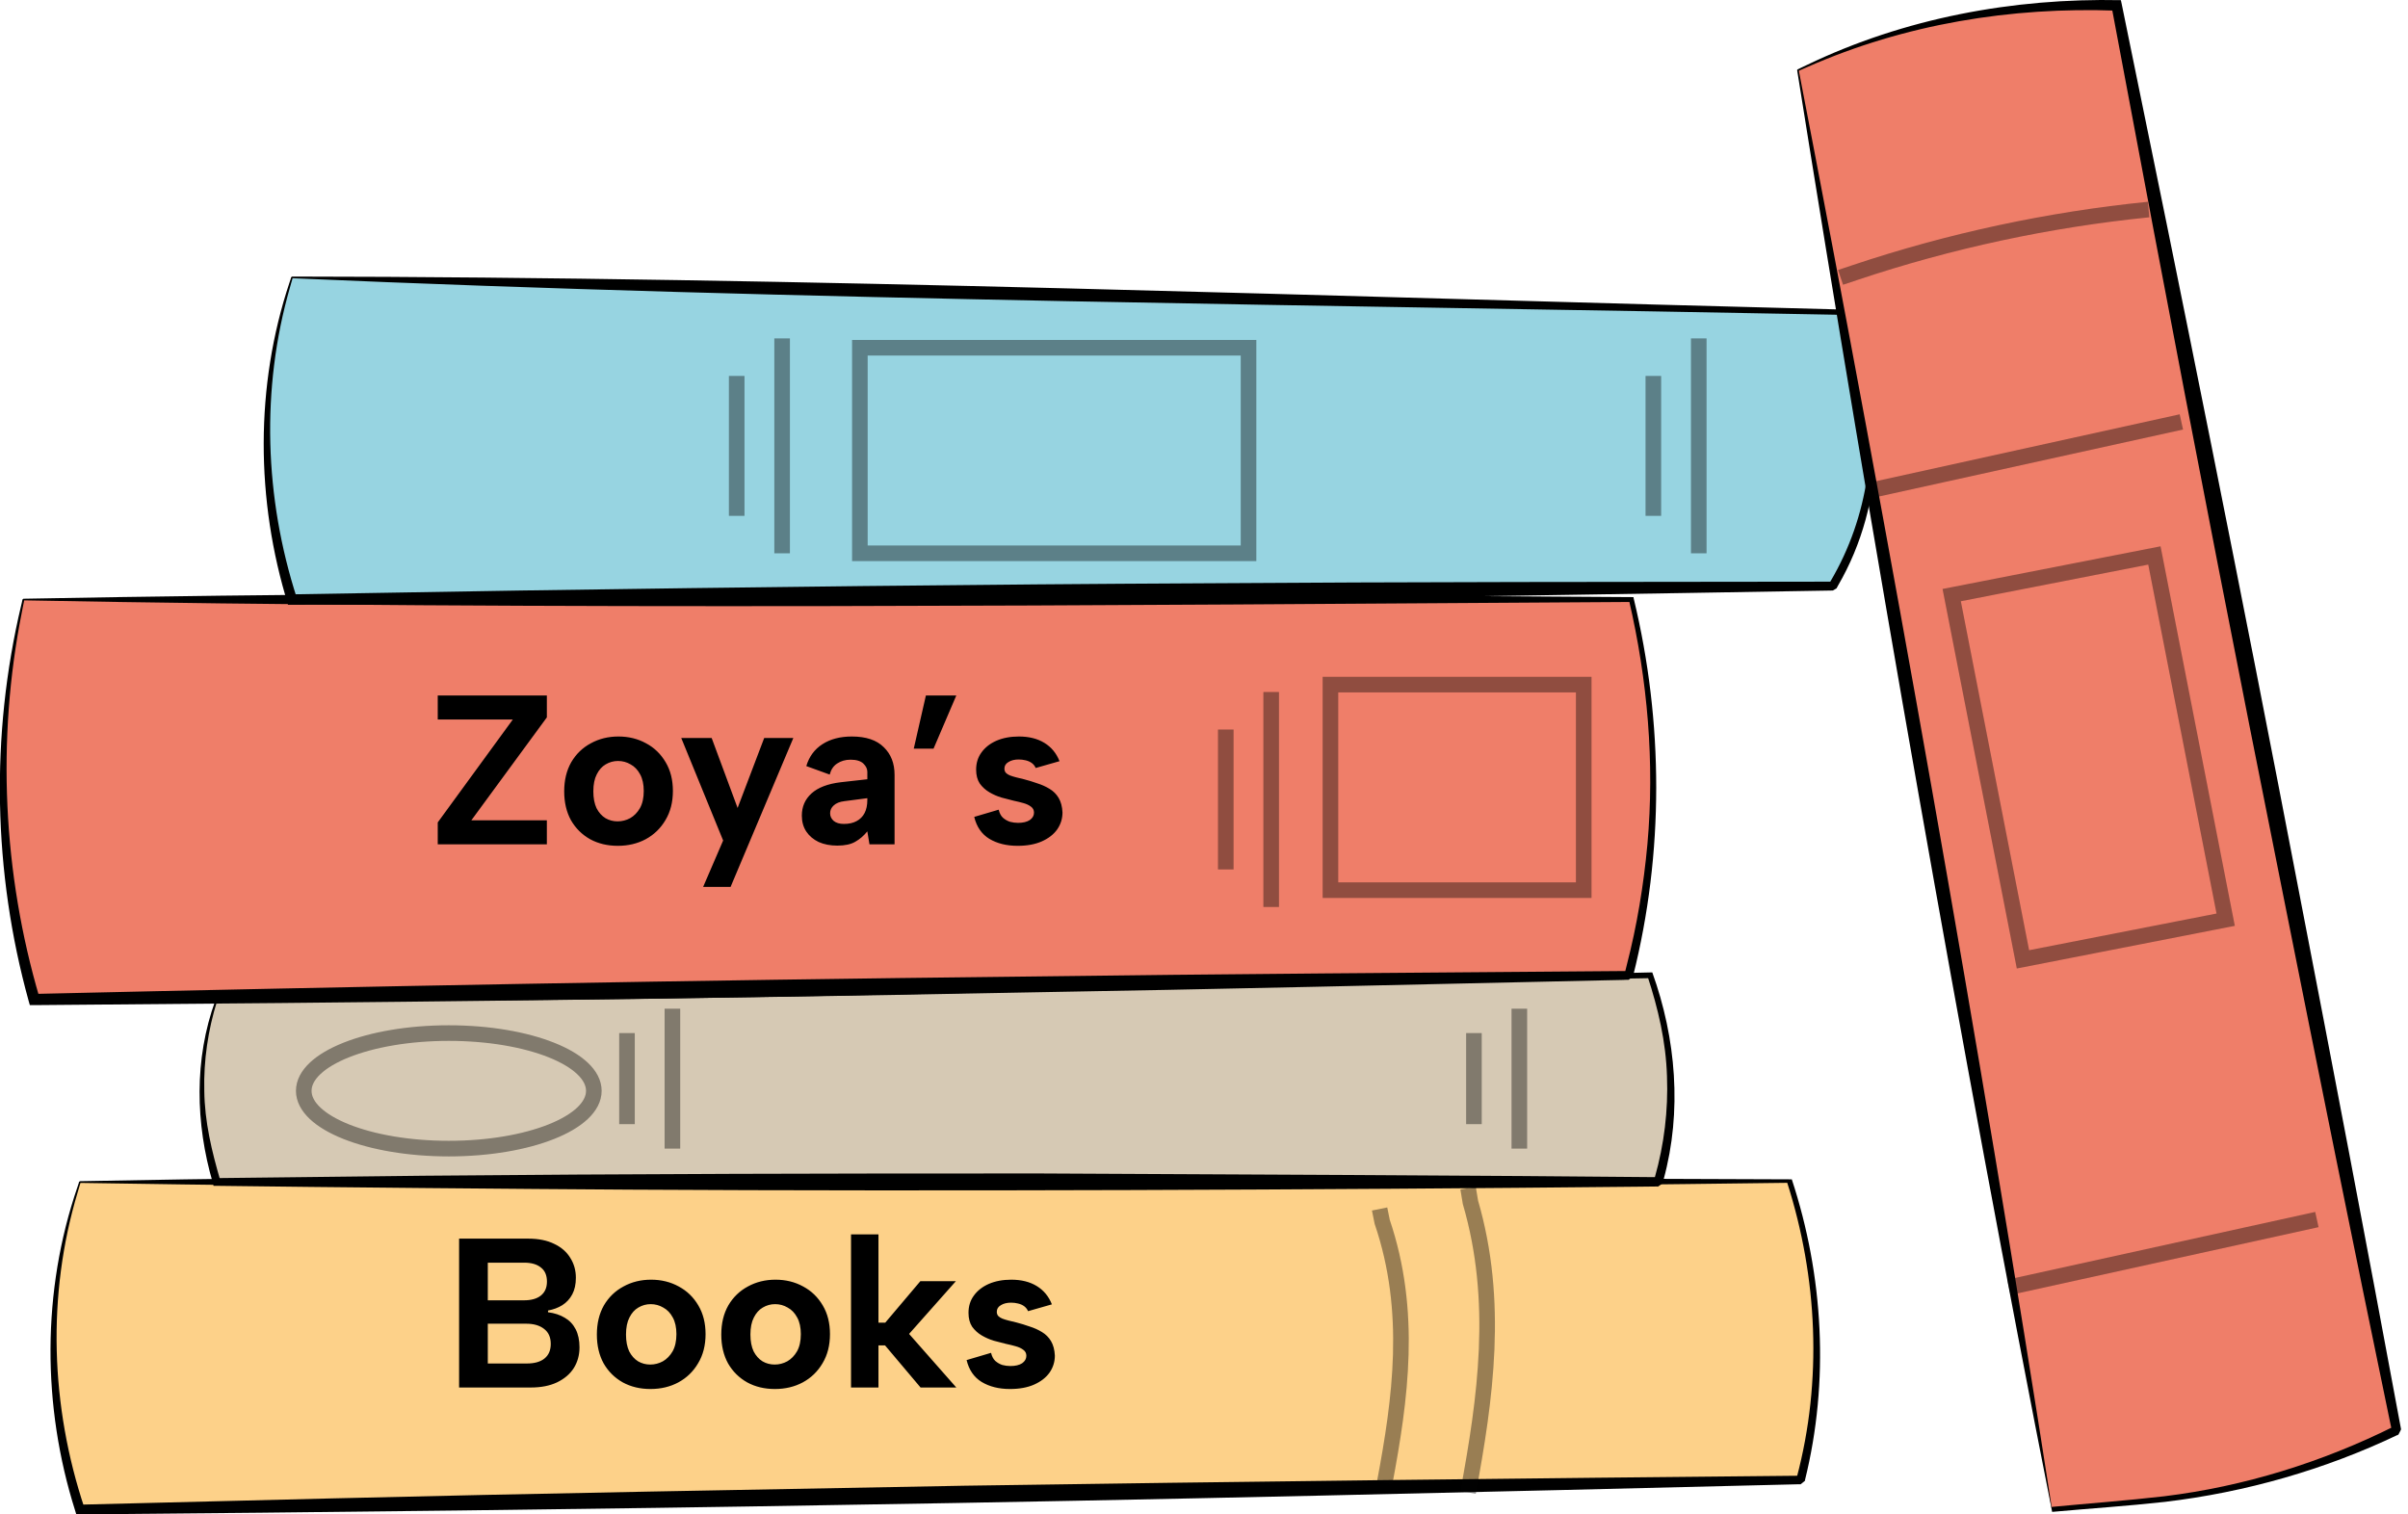
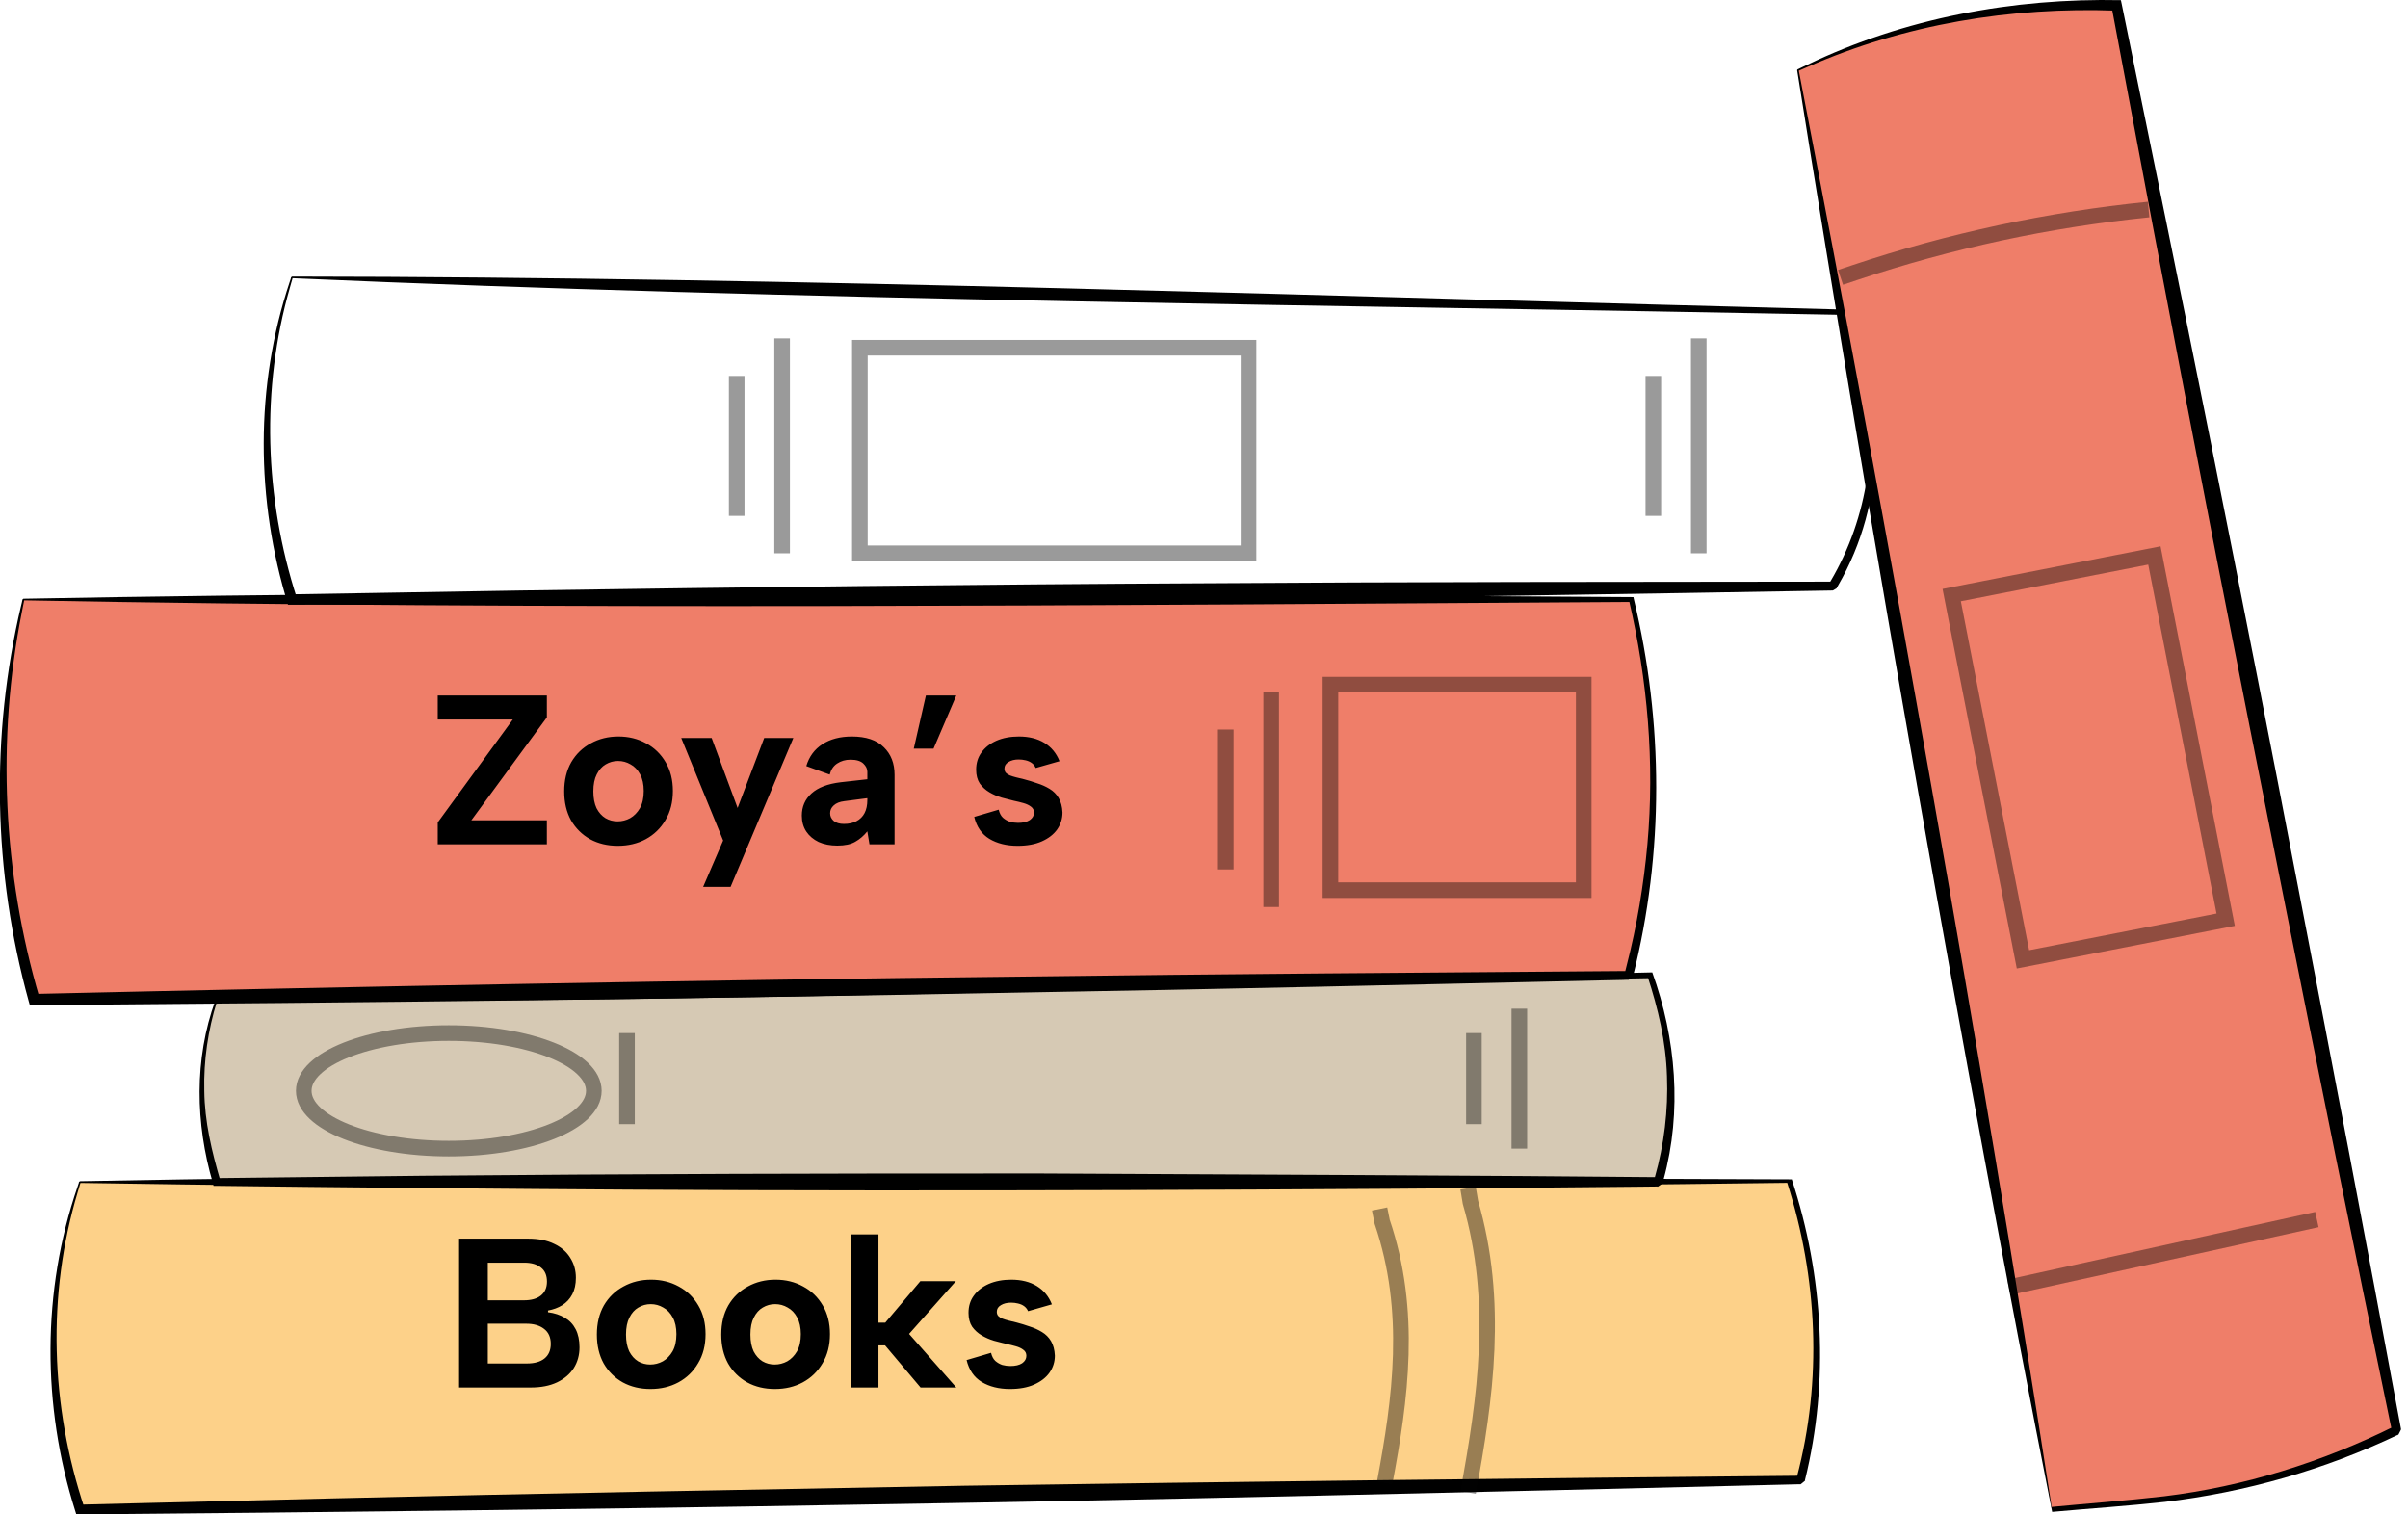
<svg xmlns="http://www.w3.org/2000/svg" width="159" height="100" viewBox="0 0 159 100" fill="none">
-   <path d="M5.274 78.055H118.183L118.655 79.713C120.319 85.594 120.405 91.807 118.897 97.73L5.274 99.678L4.893 98.38C2.946 91.721 3.08 84.633 5.274 78.055Z" fill="#FDD189" />
+   <path d="M5.274 78.055H118.183L118.655 79.713C120.319 85.594 120.405 91.807 118.897 97.73L5.274 99.678C2.946 91.721 3.08 84.633 5.274 78.055Z" fill="#FDD189" />
  <path d="M5.274 78.002C42.108 77.283 81.532 77.787 118.312 77.879C120.405 84.237 120.802 91.217 119.181 97.746V97.779C119.412 97.596 118.843 98.068 118.892 98.015H118.763C98.557 98.514 75.582 99.066 55.376 99.383C40.509 99.646 20.152 99.882 5.285 100.005H5.038L4.968 99.775C2.774 92.859 2.758 85.245 5.119 78.372L5.172 78.211L5.199 78.131L5.21 78.088V78.066L5.221 78.055C5.221 78.055 5.172 78.082 5.274 78.007V78.002ZM5.274 78.109C5.376 78.039 5.301 78.093 5.323 78.077V78.093L5.312 78.115L5.301 78.157L5.274 78.238L5.226 78.404L5.129 78.732C3.085 85.524 3.337 92.88 5.58 99.592L5.269 99.362L21.961 98.948C34.022 98.648 51.69 98.331 63.698 98.111C80.942 97.848 101.653 97.612 118.875 97.451C118.951 97.409 118.377 97.843 118.623 97.645V97.612L118.645 97.548C120.335 91.168 120.013 84.381 118.012 78.109C82.326 78.576 41.732 78.705 5.269 78.115L5.274 78.109Z" fill="black" />
  <path d="M14.31 65.999L108.966 64.406L109.363 65.688C110.608 69.712 110.656 74.01 109.497 78.055H14.31L13.924 76.575C13.017 73.087 13.151 69.412 14.31 65.999Z" fill="#D6C9B4" />
  <path d="M14.31 65.946C29.569 65.366 46.363 64.98 61.633 64.733C77.455 64.503 93.283 64.61 109.1 64.213C110.667 68.559 111.08 73.393 109.846 77.889L109.792 78.099V78.125C109.851 78.093 109.229 78.544 109.476 78.351C109.143 78.351 108.387 78.361 108.038 78.367C87.424 78.576 62.105 78.678 41.572 78.56C34.79 78.522 21.092 78.399 14.305 78.308H14.101L14.053 78.115C12.904 74.203 12.813 69.932 14.219 66.069L14.235 66.026V66.005L14.246 65.994V65.984C14.246 65.984 14.197 66.016 14.299 65.946H14.31ZM14.31 66.053C14.412 65.984 14.337 66.037 14.358 66.021V66.043L14.348 66.064L14.332 66.112C13.736 68.017 13.441 70.029 13.489 72.025C13.511 74.075 13.983 76.028 14.557 77.991L14.31 77.798L27.944 77.642C41.164 77.519 55.699 77.481 68.844 77.492C77.504 77.53 100.886 77.642 109.272 77.734C109.884 75.577 110.157 73.323 110.071 71.075C110.002 68.806 109.492 66.617 108.784 64.46L108.966 64.594C77.541 65.12 45.757 66.316 14.31 66.053Z" fill="black" />
  <path d="M1.552 39.591H107.727L108.044 41.067C109.702 48.777 109.53 56.771 107.55 64.406L2.26 66L2.211 65.833C-0.198 57.276 -0.428 48.256 1.552 39.591Z" fill="#EF7E69" />
  <path d="M1.551 39.538C36.008 38.883 73.292 39.21 107.727 39.43H107.855L107.882 39.559C109.846 47.704 109.878 56.326 107.829 64.465C108.075 64.283 107.485 64.749 107.533 64.701H107.405L107.153 64.712L106.133 64.733C93.246 65.018 80.326 65.329 67.438 65.544C46.041 65.967 23.721 66.214 2.259 66.375H1.97L1.894 66.107C-0.456 57.619 -0.638 48.557 1.395 39.988L1.444 39.784L1.465 39.682L1.476 39.634V39.607L1.487 39.597C1.508 39.57 1.433 39.629 1.54 39.543L1.551 39.538ZM1.551 39.645C1.653 39.564 1.578 39.623 1.605 39.607C1.551 39.833 1.497 40.187 1.444 40.417C-0.23 48.836 0.188 57.678 2.613 65.903L2.254 65.635C23.732 65.141 46.009 64.723 67.427 64.492C80.782 64.315 94.174 64.229 107.528 64.122C107.603 64.079 107.024 64.529 107.271 64.32V64.288L107.292 64.229L107.415 63.735C108.091 61.117 108.531 58.445 108.778 55.752C109.261 50.359 108.789 44.908 107.56 39.623L107.721 39.752C73.292 39.967 35.992 40.299 1.546 39.645H1.551Z" fill="black" />
-   <path d="M19.273 18.317L121.902 20.619L122.541 22.384C124.494 27.777 123.936 33.764 121.017 38.701L19.273 39.586L18.903 38.277C17.063 31.731 17.191 24.788 19.273 18.312V18.317Z" fill="#97D4E1" />
  <path d="M19.279 18.264C52.775 18.291 88.465 19.6 121.913 20.448H122.031L122.074 20.566C124.59 26.333 124.569 33.158 121.366 38.668L121.307 38.776L121.28 38.829C121.167 38.899 121.516 38.711 121.022 38.996H120.996C108.655 39.21 91.963 39.478 79.559 39.613C65.045 39.811 48.949 39.876 34.35 39.924L19.279 39.935H19.021C16.886 33.04 16.832 25.496 19.123 18.634L19.177 18.473L19.203 18.393L19.214 18.35V18.328L19.225 18.317C19.225 18.317 19.171 18.344 19.279 18.269V18.264ZM19.279 18.371C19.381 18.296 19.305 18.355 19.327 18.339V18.355L19.316 18.377L19.305 18.419L19.284 18.5L19.236 18.661L19.145 18.983C17.218 25.673 17.465 32.885 19.601 39.495L19.273 39.248L34.339 38.996C48.965 38.776 65.002 38.588 79.543 38.518C91.969 38.427 108.639 38.422 121.012 38.411C120.534 38.69 120.888 38.475 120.786 38.529L120.813 38.481L120.872 38.379C123.362 34.167 124.134 28.984 122.916 24.235C122.627 23.028 122.16 21.864 121.741 20.678L121.902 20.796C88.46 20.142 52.732 19.847 19.273 18.371H19.279Z" fill="black" />
  <path d="M118.714 4.636L135.481 99.678L141.276 99.174C147.172 98.659 152.919 97.06 158.236 94.458L139.757 0.359H137.804C131.2 0.359 124.681 1.819 118.709 4.636H118.714Z" fill="#EF7E69" />
  <path d="M118.768 4.625C124.686 35.186 130.819 69.525 135.471 99.512C137.944 99.276 140.434 99.093 142.897 98.809C148.176 98.165 153.332 96.561 158.091 94.189C158.247 93.883 157.914 94.592 157.941 94.506V94.479L157.887 94.248L157.791 93.792C155.393 82.23 153.053 70.624 150.746 59.046C147.811 44.409 144.957 29.756 142.183 15.093L139.425 0.424L139.763 0.703C132.788 0.445 125.765 1.594 119.364 4.416C119.219 4.475 118.967 4.593 118.822 4.652L118.785 4.668L118.763 4.679H118.747C118.747 4.679 118.715 4.743 118.774 4.63L118.768 4.625ZM118.661 4.641C118.72 4.523 118.683 4.609 118.693 4.582H118.709L118.731 4.566L118.768 4.55L118.844 4.512L118.999 4.437L119.305 4.292C125.743 1.196 132.922 -0.139 140.042 0.011L140.101 0.29C144.066 19.562 148.101 39.57 151.792 58.842C154.035 70.431 156.256 82.064 158.408 93.674L158.494 94.13L158.537 94.361V94.388C158.585 94.329 158.215 95.032 158.36 94.737C153.509 97.054 148.278 98.546 142.945 99.179C140.461 99.453 137.987 99.614 135.503 99.839C129.483 69.332 123.608 35.648 118.666 4.641H118.661Z" fill="black" />
  <g opacity="0.4">
    <path d="M109.17 24.826V34.065" stroke="#020202" stroke-width="1.03" stroke-miterlimit="10" />
    <path d="M112.169 22.347V36.538" stroke="#020202" stroke-width="1.03" stroke-miterlimit="10" />
    <path d="M48.644 24.826V34.065" stroke="#020202" stroke-width="1.03" stroke-miterlimit="10" />
    <path d="M51.643 22.347V36.538" stroke="#020202" stroke-width="1.03" stroke-miterlimit="10" />
    <path d="M80.938 48.176V57.415" stroke="#020202" stroke-width="1.03" stroke-miterlimit="10" />
    <path d="M83.936 45.697V59.894" stroke="#020202" stroke-width="1.03" stroke-miterlimit="10" />
    <path d="M97.323 68.221V74.235" stroke="#020202" stroke-width="1.03" stroke-miterlimit="10" />
    <path d="M100.322 66.611V75.85" stroke="#020202" stroke-width="1.03" stroke-miterlimit="10" />
    <path d="M41.4 68.221V74.235" stroke="#020202" stroke-width="1.03" stroke-miterlimit="10" />
-     <path d="M44.399 66.611V75.85" stroke="#020202" stroke-width="1.03" stroke-miterlimit="10" />
    <path d="M82.44 22.964H56.777V36.538H82.44V22.964Z" stroke="#020202" stroke-width="1.03" stroke-miterlimit="10" />
    <path d="M104.573 45.209H87.849V58.783H104.573V45.209Z" stroke="#020202" stroke-width="1.03" stroke-miterlimit="10" />
    <path d="M29.634 75.85C34.923 75.85 39.211 74.142 39.211 72.036C39.211 69.929 34.923 68.221 29.634 68.221C24.345 68.221 20.057 69.929 20.057 72.036C20.057 74.142 24.345 75.85 29.634 75.85Z" stroke="#020202" stroke-width="1.03" stroke-miterlimit="10" />
-     <path d="M123.694 32.343L144.035 27.862" stroke="#020202" stroke-width="1.03" stroke-miterlimit="10" />
    <path d="M121.532 18.317L122.46 18.006C128.754 15.898 135.268 14.503 141.872 13.837" stroke="#020202" stroke-width="1.03" stroke-miterlimit="10" />
    <path d="M96.938 78.463L97.093 79.397C99.003 85.943 98.086 92.344 96.938 98.551" stroke="#020202" stroke-width="1.03" stroke-miterlimit="10" />
    <path d="M91.095 79.837L91.266 80.684C93.278 86.613 92.474 92.365 91.427 97.94" stroke="#020202" stroke-width="1.03" stroke-miterlimit="10" />
    <path d="M132.644 85.009L152.984 80.534" stroke="#020202" stroke-width="1.03" stroke-miterlimit="10" />
    <path d="M142.255 36.68L128.87 39.299L133.576 63.352L146.961 60.733L142.255 36.68Z" stroke="#020202" stroke-width="1.03" stroke-miterlimit="10" />
  </g>
  <path d="M36.109 47.373L31.123 54.17H36.109V55.757H28.904V54.31L33.862 47.513H28.904V45.926H36.109V47.373ZM40.794 55.855C40.11 55.855 39.501 55.71 38.968 55.42C38.434 55.12 38.013 54.704 37.704 54.17C37.404 53.627 37.254 52.99 37.254 52.26C37.254 51.52 37.409 50.879 37.718 50.336C38.036 49.793 38.467 49.376 39.01 49.086C39.553 48.786 40.161 48.636 40.836 48.636C41.51 48.636 42.118 48.786 42.661 49.086C43.205 49.376 43.635 49.793 43.953 50.336C44.272 50.87 44.431 51.502 44.431 52.232C44.431 52.971 44.267 53.613 43.94 54.156C43.621 54.699 43.186 55.12 42.633 55.42C42.09 55.71 41.477 55.855 40.794 55.855ZM40.779 54.24C41.07 54.24 41.346 54.17 41.608 54.029C41.87 53.88 42.086 53.66 42.254 53.369C42.423 53.07 42.507 52.691 42.507 52.232C42.507 51.792 42.427 51.427 42.268 51.136C42.109 50.837 41.898 50.617 41.636 50.476C41.383 50.327 41.107 50.252 40.808 50.252C40.517 50.252 40.246 50.327 39.993 50.476C39.75 50.617 39.553 50.837 39.403 51.136C39.253 51.427 39.178 51.801 39.178 52.26C39.178 52.7 39.249 53.07 39.389 53.369C39.539 53.66 39.736 53.88 39.979 54.029C40.222 54.17 40.489 54.24 40.779 54.24ZM50.46 48.735H52.384L48.241 58.566H46.429L47.749 55.504L44.983 48.735H46.991L48.704 53.355L50.46 48.735ZM57.411 55.757L57.27 54.9C57.036 55.191 56.77 55.42 56.47 55.588C56.18 55.757 55.786 55.841 55.29 55.841C54.822 55.841 54.41 55.762 54.054 55.602C53.708 55.434 53.436 55.205 53.24 54.914C53.043 54.615 52.945 54.264 52.945 53.861C52.945 53.271 53.156 52.784 53.577 52.4C54.008 52.007 54.654 51.759 55.515 51.656L57.27 51.459V50.968C57.27 50.771 57.181 50.589 57.004 50.42C56.826 50.252 56.545 50.167 56.161 50.167C55.824 50.167 55.529 50.252 55.276 50.42C55.033 50.579 54.869 50.823 54.785 51.15L53.24 50.589C53.427 49.961 53.783 49.479 54.307 49.142C54.831 48.805 55.477 48.636 56.245 48.636C57.181 48.636 57.884 48.871 58.352 49.339C58.829 49.797 59.068 50.406 59.068 51.164V55.757H57.411ZM57.27 52.709L55.754 52.906C55.445 52.943 55.211 53.037 55.051 53.187C54.892 53.327 54.813 53.501 54.813 53.706C54.813 53.903 54.892 54.072 55.051 54.212C55.211 54.343 55.435 54.409 55.726 54.409C56.053 54.409 56.33 54.348 56.554 54.226C56.788 54.104 56.966 53.926 57.088 53.692C57.21 53.458 57.27 53.168 57.27 52.822V52.709ZM60.336 49.437L61.137 45.926H63.145L61.642 49.437H60.336ZM65.943 53.468C65.999 53.702 66.093 53.88 66.224 54.001C66.365 54.123 66.519 54.212 66.688 54.268C66.865 54.315 67.043 54.339 67.221 54.339C67.549 54.339 67.806 54.278 67.994 54.156C68.181 54.025 68.275 53.861 68.275 53.664C68.275 53.496 68.209 53.365 68.078 53.271C67.947 53.168 67.778 53.089 67.572 53.032C67.376 52.976 67.165 52.925 66.94 52.878C66.688 52.812 66.416 52.742 66.126 52.667C65.845 52.583 65.578 52.466 65.325 52.316C65.072 52.166 64.862 51.974 64.693 51.74C64.534 51.497 64.454 51.193 64.454 50.827C64.454 50.387 64.572 50.008 64.806 49.69C65.04 49.362 65.367 49.105 65.789 48.917C66.219 48.73 66.716 48.636 67.277 48.636C67.942 48.636 68.504 48.777 68.963 49.058C69.421 49.339 69.754 49.741 69.96 50.266L68.387 50.715C68.331 50.584 68.246 50.476 68.134 50.392C68.022 50.308 67.886 50.247 67.727 50.209C67.577 50.172 67.422 50.153 67.263 50.153C66.992 50.153 66.767 50.209 66.589 50.322C66.411 50.425 66.322 50.57 66.322 50.757C66.322 50.87 66.355 50.963 66.421 51.038C66.486 51.104 66.575 51.16 66.688 51.207C66.809 51.253 66.945 51.295 67.095 51.333C67.254 51.37 67.427 51.413 67.614 51.459C67.905 51.534 68.195 51.623 68.485 51.726C68.785 51.82 69.056 51.942 69.3 52.091C69.553 52.241 69.754 52.443 69.904 52.695C70.053 52.948 70.138 53.266 70.156 53.65C70.156 54.062 70.039 54.437 69.805 54.774C69.571 55.102 69.234 55.364 68.794 55.56C68.354 55.757 67.82 55.855 67.193 55.855C66.463 55.855 65.84 55.701 65.325 55.392C64.82 55.083 64.487 54.601 64.328 53.945L65.943 53.468Z" fill="black" />
  <path d="M36.115 84.632C36.115 84.22 35.984 83.911 35.721 83.706C35.459 83.49 35.09 83.382 34.612 83.382H32.21V85.868H34.598C35.075 85.868 35.445 85.765 35.707 85.559C35.979 85.344 36.115 85.035 36.115 84.632ZM30.314 91.626V81.795H34.879C35.562 81.795 36.138 81.912 36.606 82.147C37.074 82.371 37.425 82.68 37.66 83.073C37.903 83.457 38.025 83.893 38.025 84.38C38.025 84.81 37.945 85.175 37.786 85.475C37.627 85.775 37.407 86.013 37.126 86.191C36.854 86.36 36.541 86.477 36.185 86.542V86.655C36.616 86.711 36.985 86.833 37.294 87.02C37.603 87.198 37.842 87.451 38.011 87.778C38.179 88.106 38.264 88.504 38.264 88.972C38.264 89.487 38.137 89.946 37.884 90.348C37.632 90.742 37.262 91.055 36.775 91.289C36.297 91.514 35.721 91.626 35.047 91.626H30.314ZM32.21 90.04H34.794C35.291 90.04 35.675 89.932 35.946 89.716C36.227 89.492 36.367 89.169 36.367 88.747C36.367 88.307 36.218 87.975 35.918 87.75C35.628 87.525 35.239 87.413 34.752 87.413H32.21V90.04ZM42.95 91.725C42.267 91.725 41.658 91.58 41.124 91.289C40.591 90.99 40.169 90.573 39.861 90.04C39.561 89.496 39.411 88.86 39.411 88.129C39.411 87.39 39.566 86.748 39.874 86.205C40.193 85.662 40.623 85.246 41.167 84.955C41.71 84.656 42.318 84.506 42.992 84.506C43.666 84.506 44.275 84.656 44.818 84.955C45.361 85.246 45.792 85.662 46.11 86.205C46.428 86.739 46.588 87.371 46.588 88.101C46.588 88.841 46.424 89.482 46.096 90.025C45.778 90.569 45.342 90.99 44.79 91.289C44.247 91.58 43.634 91.725 42.95 91.725ZM42.936 90.11C43.226 90.11 43.503 90.04 43.765 89.899C44.027 89.749 44.242 89.529 44.411 89.239C44.579 88.939 44.664 88.56 44.664 88.101C44.664 87.661 44.584 87.296 44.425 87.006C44.266 86.706 44.055 86.486 43.793 86.346C43.54 86.196 43.264 86.121 42.964 86.121C42.674 86.121 42.403 86.196 42.15 86.346C41.906 86.486 41.71 86.706 41.56 87.006C41.41 87.296 41.335 87.671 41.335 88.129C41.335 88.57 41.405 88.939 41.546 89.239C41.696 89.529 41.892 89.749 42.136 89.899C42.379 90.04 42.646 90.11 42.936 90.11ZM51.166 91.725C50.482 91.725 49.873 91.58 49.34 91.289C48.806 90.99 48.385 90.573 48.076 90.04C47.776 89.496 47.626 88.86 47.626 88.129C47.626 87.39 47.781 86.748 48.09 86.205C48.408 85.662 48.839 85.246 49.382 84.955C49.925 84.656 50.534 84.506 51.208 84.506C51.882 84.506 52.49 84.656 53.033 84.955C53.577 85.246 54.007 85.662 54.326 86.205C54.644 86.739 54.803 87.371 54.803 88.101C54.803 88.841 54.639 89.482 54.312 90.025C53.993 90.569 53.558 90.99 53.005 91.289C52.462 91.58 51.849 91.725 51.166 91.725ZM51.152 90.11C51.442 90.11 51.718 90.04 51.98 89.899C52.242 89.749 52.458 89.529 52.626 89.239C52.795 88.939 52.879 88.56 52.879 88.101C52.879 87.661 52.799 87.296 52.64 87.006C52.481 86.706 52.27 86.486 52.008 86.346C51.755 86.196 51.479 86.121 51.18 86.121C50.889 86.121 50.618 86.196 50.365 86.346C50.122 86.486 49.925 86.706 49.775 87.006C49.625 87.296 49.55 87.671 49.55 88.129C49.55 88.57 49.621 88.939 49.761 89.239C49.911 89.529 50.108 89.749 50.351 89.899C50.594 90.04 50.861 90.11 51.152 90.11ZM56.193 81.515H58.005V87.343H58.454L60.771 84.604H63.117L60.027 88.087L63.145 91.626H60.785L58.44 88.846H58.005V91.626H56.193V81.515ZM65.439 89.337C65.495 89.571 65.589 89.749 65.72 89.871C65.861 89.993 66.015 90.082 66.183 90.138C66.361 90.185 66.539 90.208 66.717 90.208C67.045 90.208 67.302 90.147 67.49 90.025C67.677 89.894 67.77 89.731 67.77 89.534C67.77 89.365 67.705 89.234 67.574 89.141C67.443 89.038 67.274 88.958 67.068 88.902C66.872 88.846 66.661 88.794 66.436 88.747C66.183 88.682 65.912 88.612 65.622 88.537C65.341 88.452 65.074 88.335 64.821 88.186C64.568 88.036 64.358 87.844 64.189 87.61C64.03 87.366 63.95 87.062 63.95 86.697C63.95 86.257 64.067 85.878 64.302 85.559C64.536 85.232 64.863 84.974 65.285 84.787C65.715 84.6 66.212 84.506 66.773 84.506C67.438 84.506 68 84.646 68.459 84.927C68.917 85.208 69.25 85.611 69.456 86.135L67.883 86.585C67.827 86.454 67.742 86.346 67.63 86.261C67.518 86.177 67.382 86.116 67.223 86.079C67.073 86.041 66.918 86.023 66.759 86.023C66.488 86.023 66.263 86.079 66.085 86.191C65.907 86.294 65.818 86.439 65.818 86.627C65.818 86.739 65.851 86.833 65.917 86.908C65.982 86.973 66.071 87.029 66.183 87.076C66.305 87.123 66.441 87.165 66.591 87.203C66.75 87.24 66.923 87.282 67.11 87.329C67.401 87.404 67.691 87.493 67.981 87.596C68.281 87.689 68.552 87.811 68.796 87.961C69.049 88.111 69.25 88.312 69.4 88.565C69.549 88.818 69.634 89.136 69.652 89.52C69.652 89.932 69.535 90.306 69.301 90.643C69.067 90.971 68.73 91.233 68.29 91.43C67.85 91.626 67.316 91.725 66.689 91.725C65.959 91.725 65.336 91.57 64.821 91.261C64.316 90.952 63.983 90.47 63.824 89.815L65.439 89.337Z" fill="black" />
</svg>